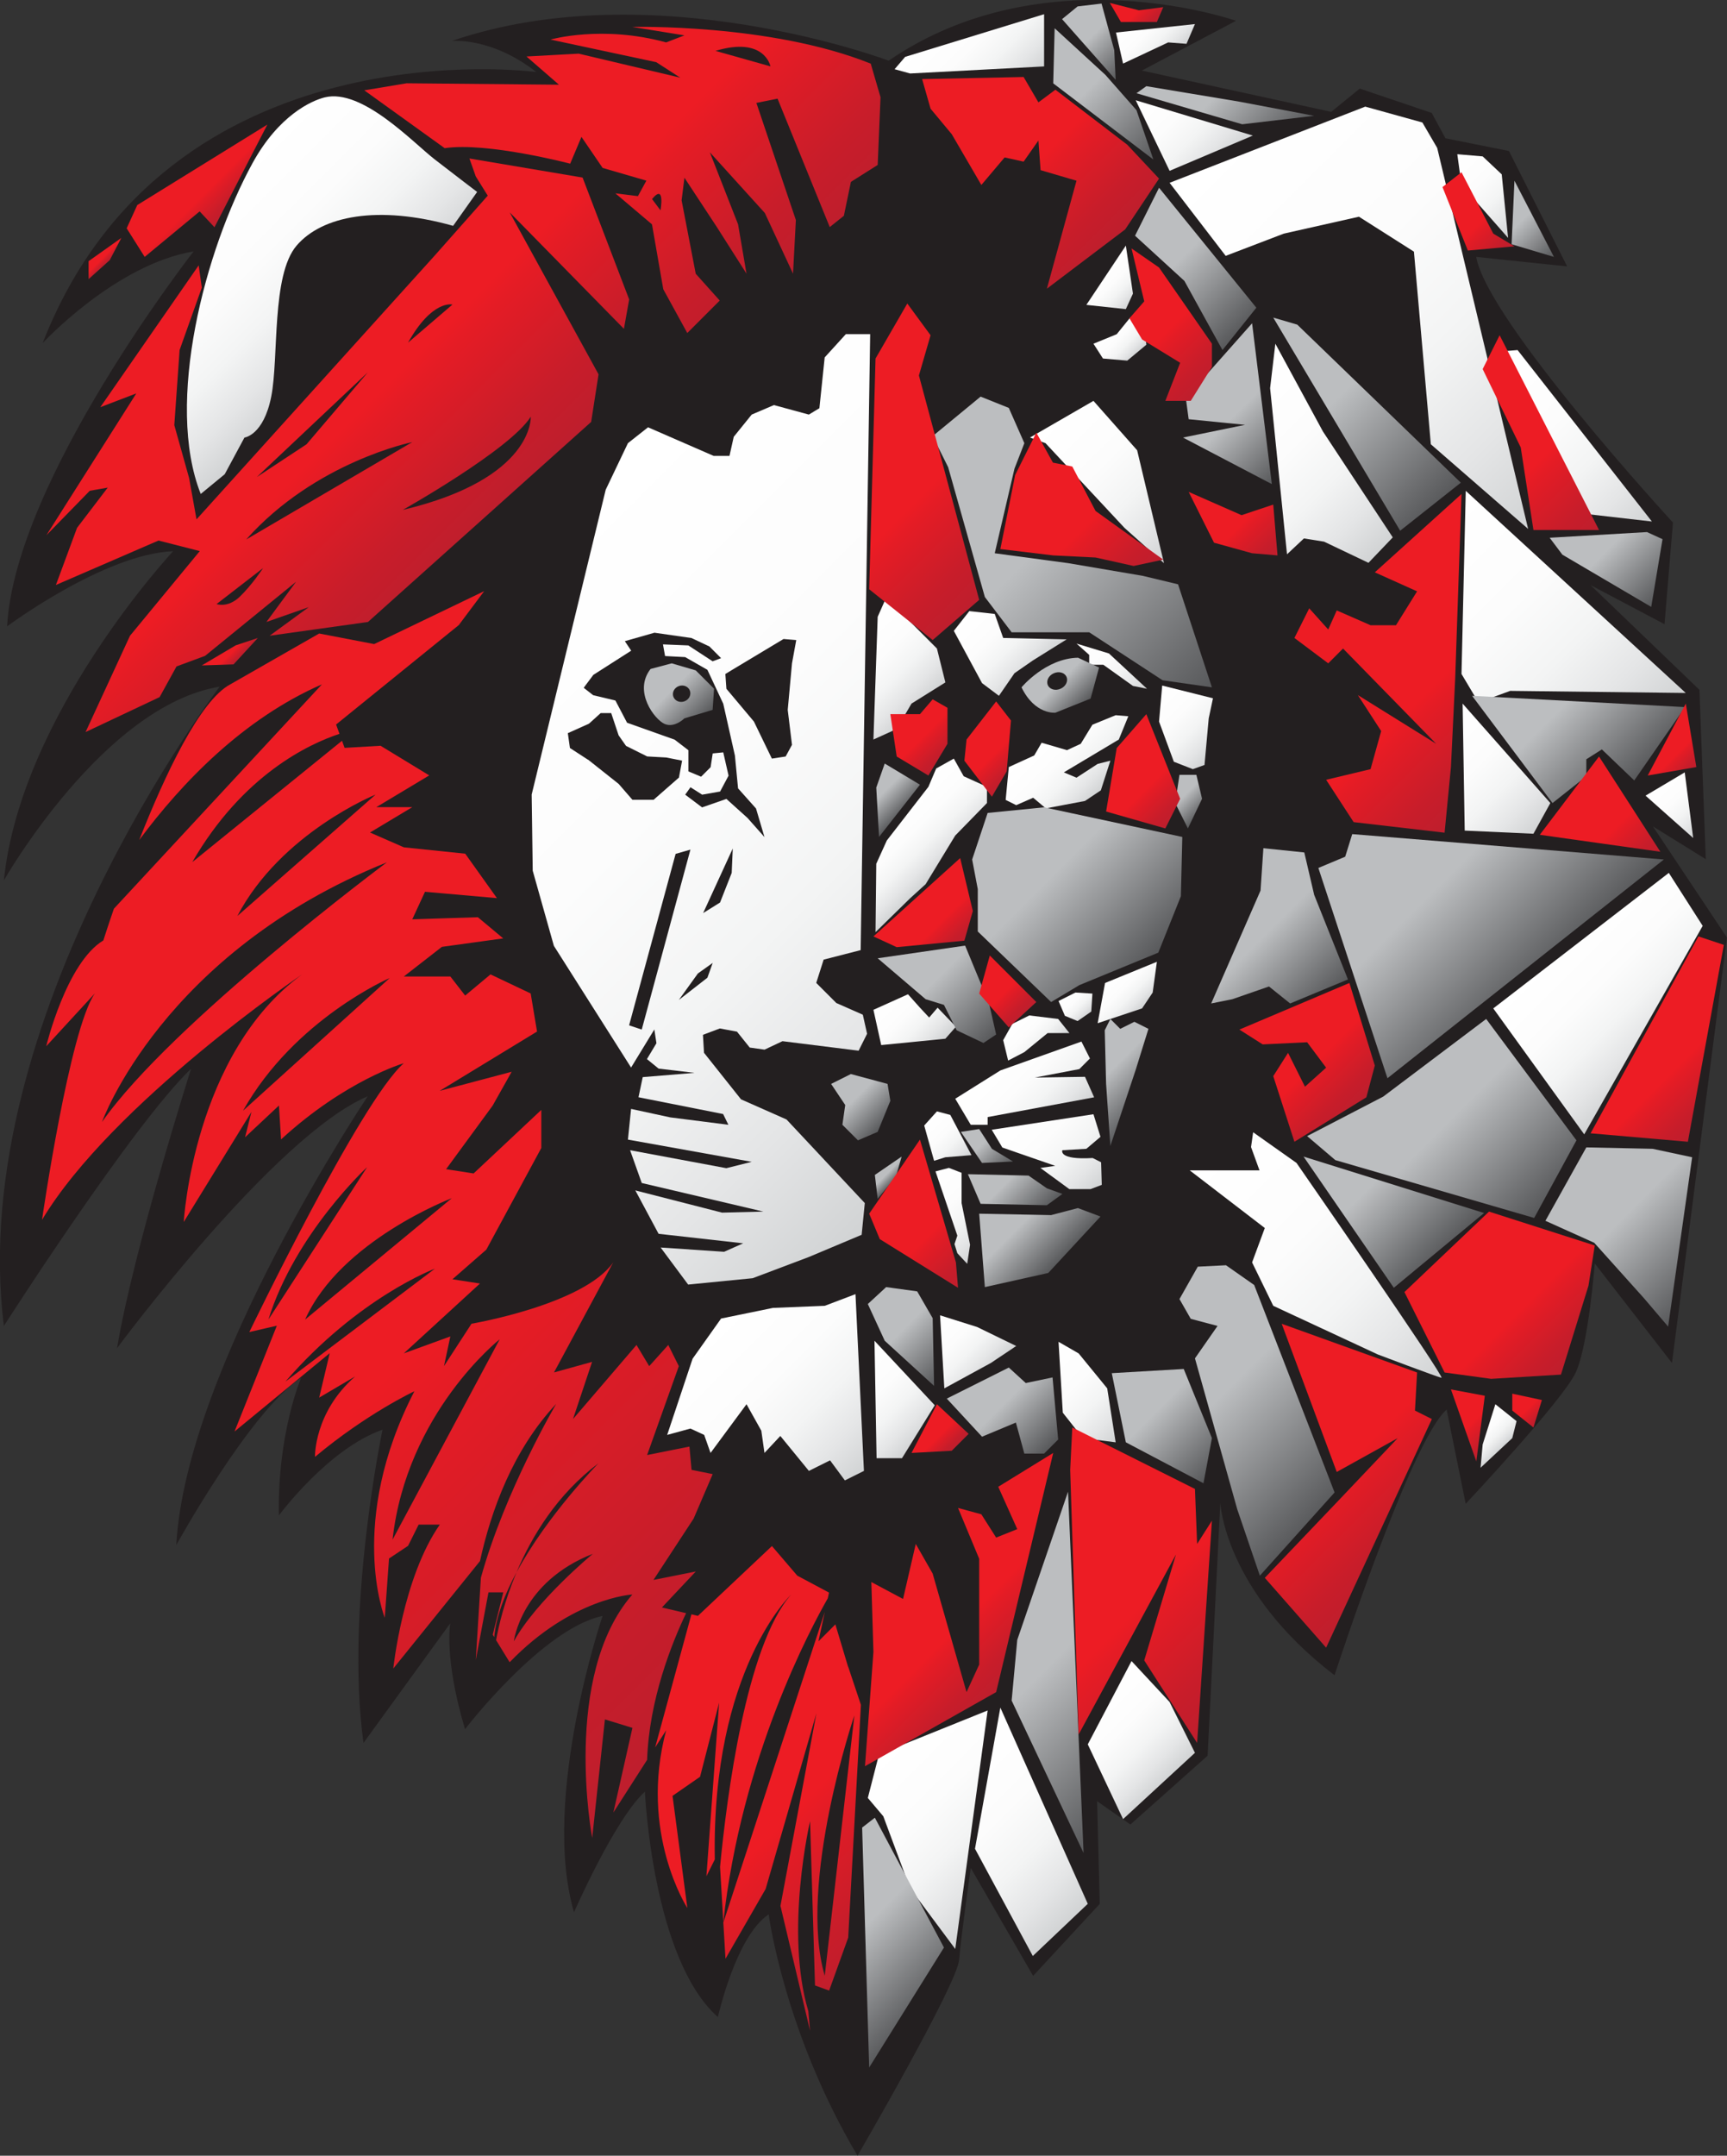
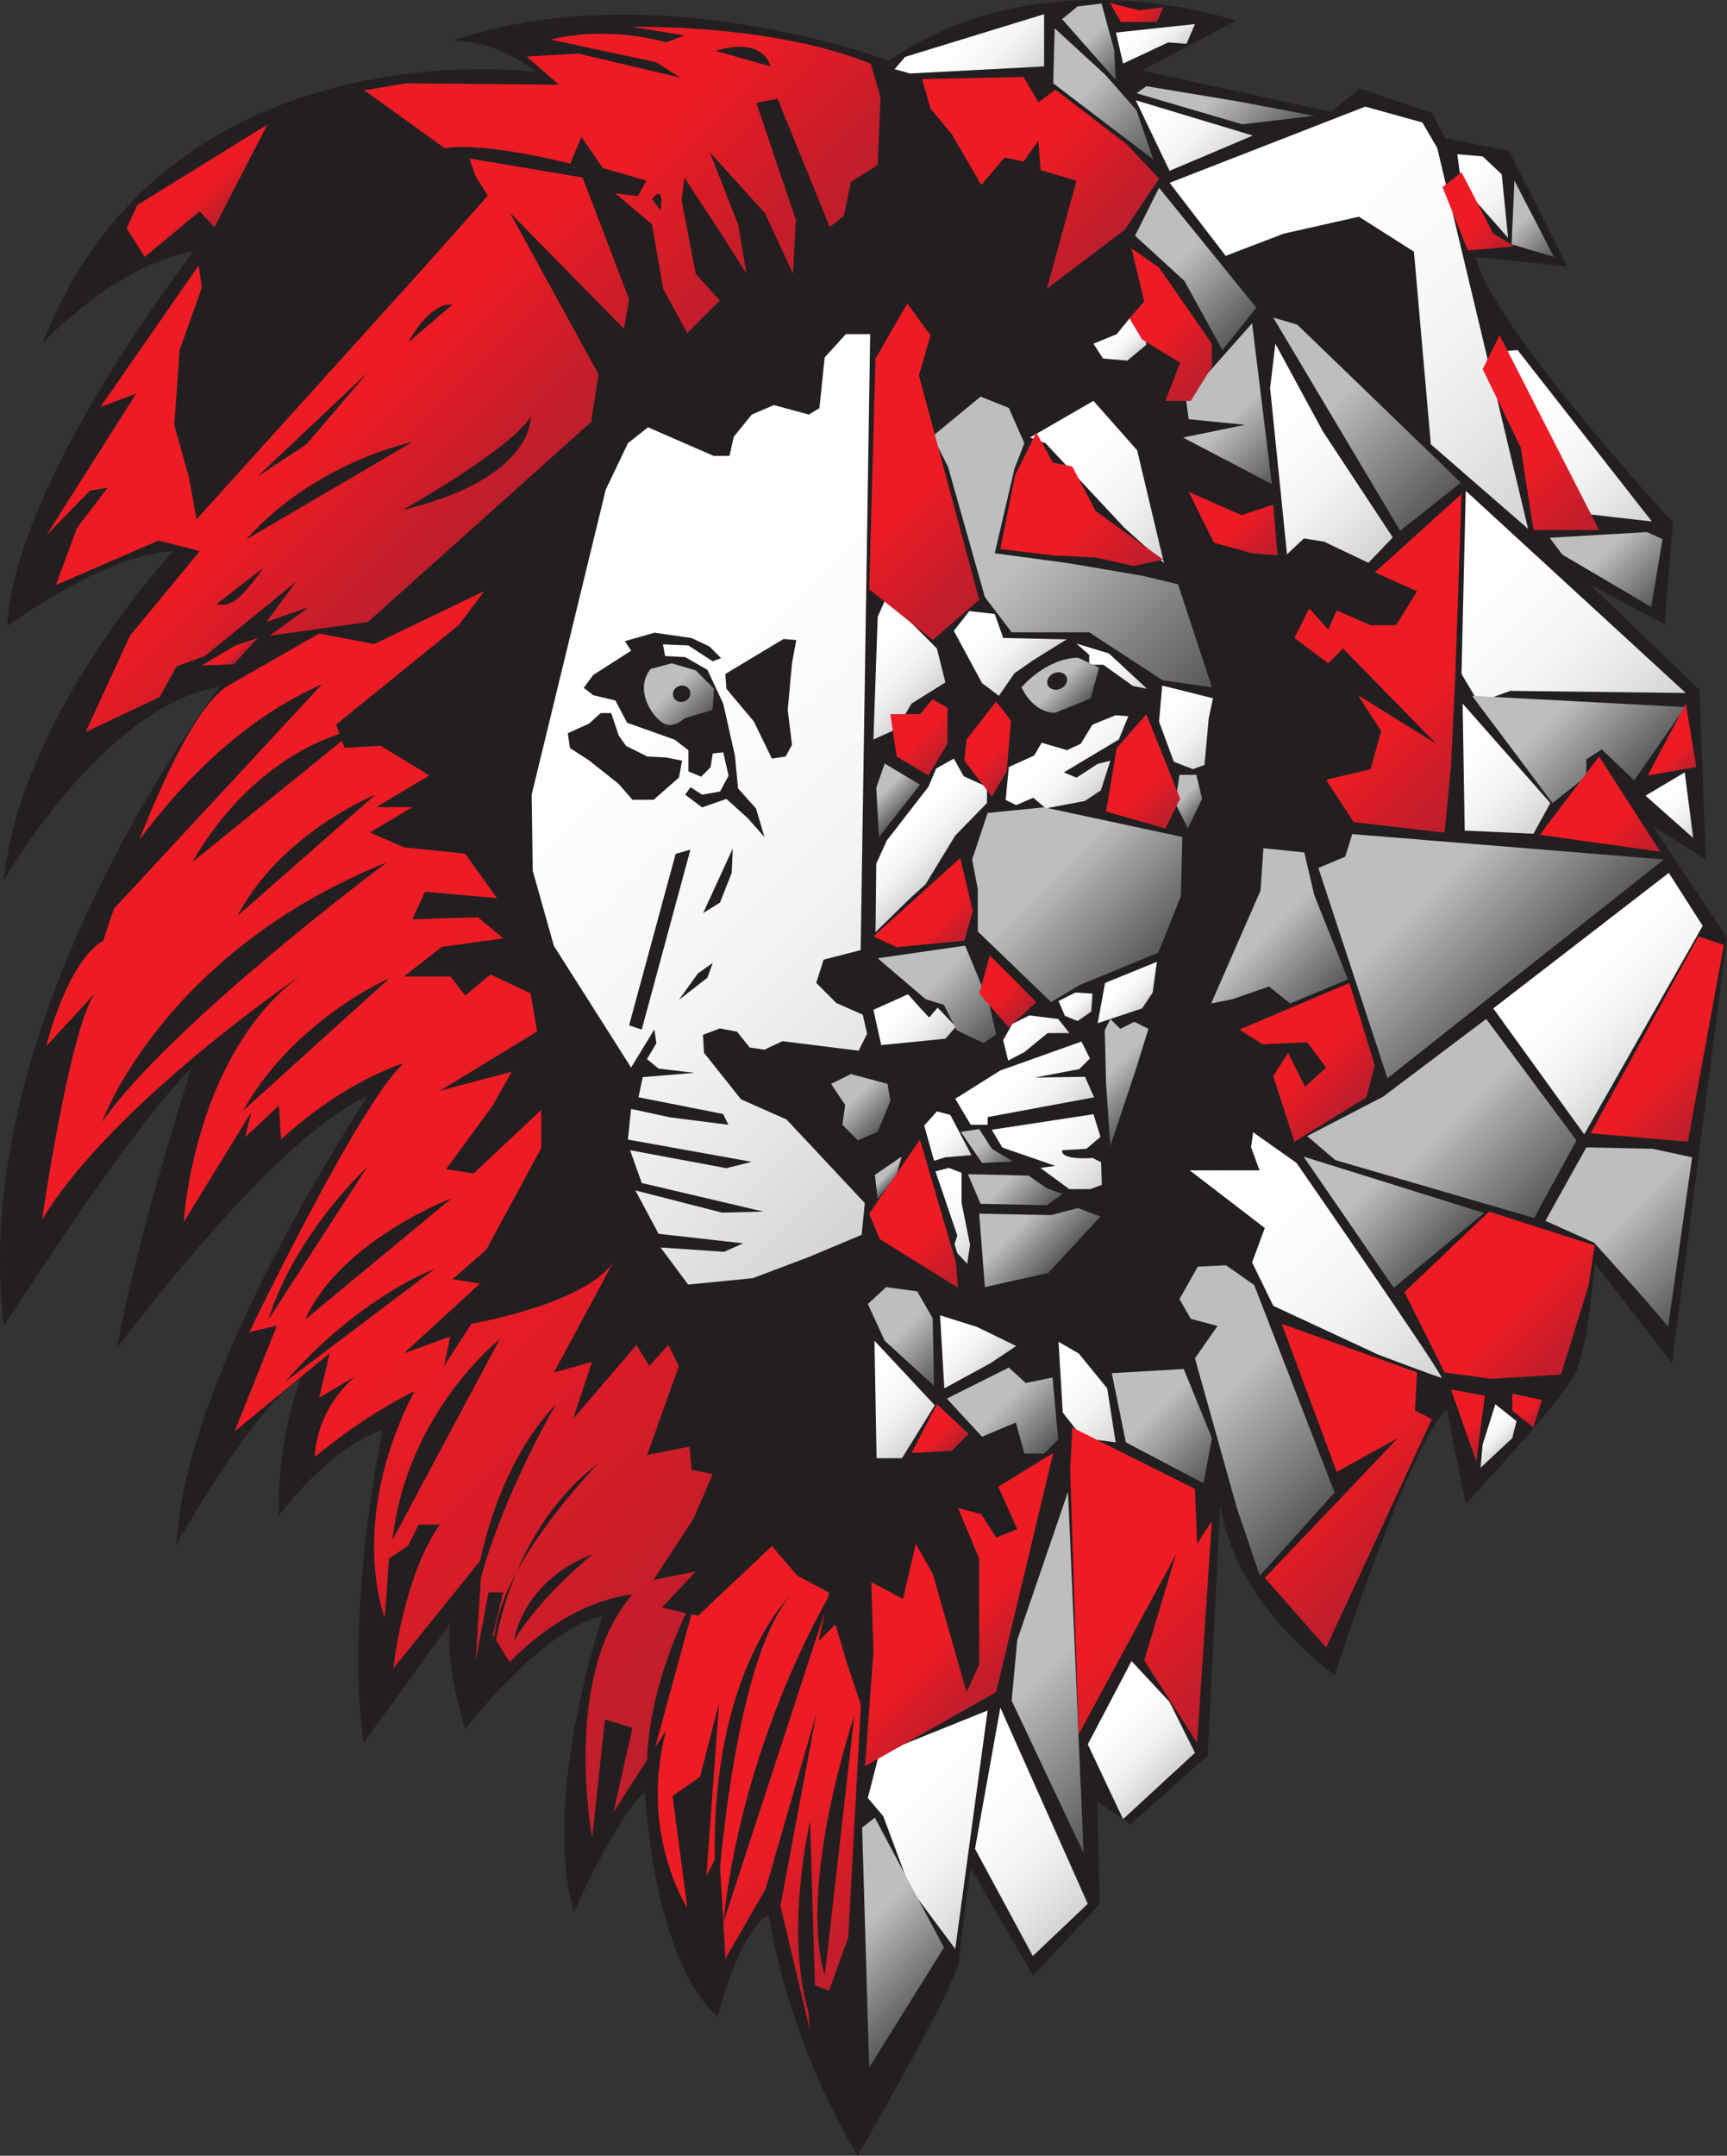
<svg xmlns="http://www.w3.org/2000/svg" xmlns:xlink="http://www.w3.org/1999/xlink" id="Layer_2" data-name="Layer 2" viewBox="0 0 279.9 349.16">
  <rect x="0" y="0" width="279.9" height="349.16" fill="#333333" stroke="none" />
  <defs>
    <style>
      .cls-1 {
        fill: url(#linear-gradient-100);
      }

      .cls-1, .cls-2, .cls-3, .cls-4, .cls-5, .cls-6, .cls-7, .cls-8, .cls-9, .cls-10, .cls-11, .cls-12, .cls-13, .cls-14, .cls-15, .cls-16, .cls-17, .cls-18, .cls-19, .cls-20, .cls-21, .cls-22, .cls-23, .cls-24, .cls-25, .cls-26, .cls-27, .cls-28, .cls-29, .cls-30, .cls-31, .cls-32, .cls-33, .cls-34, .cls-35, .cls-36, .cls-37, .cls-38, .cls-39, .cls-40, .cls-41, .cls-42, .cls-43, .cls-44, .cls-45, .cls-46, .cls-47, .cls-48, .cls-49, .cls-50, .cls-51, .cls-52, .cls-53, .cls-54, .cls-55, .cls-56, .cls-57, .cls-58, .cls-59, .cls-60, .cls-61, .cls-62, .cls-63, .cls-64, .cls-65, .cls-66, .cls-67, .cls-68, .cls-69, .cls-70, .cls-71, .cls-72, .cls-73, .cls-74, .cls-75, .cls-76, .cls-77, .cls-78, .cls-79, .cls-80, .cls-81, .cls-82, .cls-83, .cls-84, .cls-85, .cls-86, .cls-87, .cls-88, .cls-89, .cls-90, .cls-91, .cls-92, .cls-93, .cls-94, .cls-95, .cls-96, .cls-97, .cls-98, .cls-99, .cls-100, .cls-101, .cls-102, .cls-103, .cls-104, .cls-105, .cls-106 {
        stroke-width: 0px;
      }

      .cls-2 {
        fill: url(#linear-gradient-101);
      }

      .cls-3 {
        fill: url(#linear-gradient-102);
      }

      .cls-4 {
        fill: url(#linear-gradient-104);
      }

      .cls-5 {
        fill: url(#linear-gradient-103);
      }

      .cls-6 {
        fill: url(#linear-gradient-105);
      }

      .cls-7 {
        fill: url(#linear-gradient);
      }

      .cls-8 {
        fill: url(#linear-gradient-38);
      }

      .cls-9 {
        fill: url(#linear-gradient-33);
      }

      .cls-10 {
        fill: url(#linear-gradient-29);
      }

      .cls-11 {
        fill: url(#linear-gradient-32);
      }

      .cls-12 {
        fill: url(#linear-gradient-30);
      }

      .cls-13 {
        fill: url(#linear-gradient-31);
      }

      .cls-14 {
        fill: url(#linear-gradient-36);
      }

      .cls-15 {
        fill: url(#linear-gradient-39);
      }

      .cls-16 {
        fill: url(#linear-gradient-34);
      }

      .cls-17 {
        fill: url(#linear-gradient-37);
      }

      .cls-18 {
        fill: url(#linear-gradient-35);
      }

      .cls-19 {
        fill: url(#linear-gradient-28);
      }

      .cls-20 {
        fill: url(#linear-gradient-25);
      }

      .cls-21 {
        fill: url(#linear-gradient-11);
      }

      .cls-22 {
        fill: url(#linear-gradient-12);
      }

      .cls-23 {
        fill: url(#linear-gradient-13);
      }

      .cls-24 {
        fill: url(#linear-gradient-10);
      }

      .cls-25 {
        fill: url(#linear-gradient-17);
      }

      .cls-26 {
        fill: url(#linear-gradient-16);
      }

      .cls-27 {
        fill: url(#linear-gradient-19);
      }

      .cls-28 {
        fill: url(#linear-gradient-15);
      }

      .cls-29 {
        fill: url(#linear-gradient-23);
      }

      .cls-30 {
        fill: url(#linear-gradient-21);
      }

      .cls-31 {
        fill: url(#linear-gradient-18);
      }

      .cls-32 {
        fill: url(#linear-gradient-14);
      }

      .cls-33 {
        fill: url(#linear-gradient-22);
      }

      .cls-34 {
        fill: url(#linear-gradient-20);
      }

      .cls-35 {
        fill: url(#linear-gradient-27);
      }

      .cls-36 {
        fill: url(#linear-gradient-24);
      }

      .cls-37 {
        fill: url(#linear-gradient-26);
      }

      .cls-38 {
        fill: url(#linear-gradient-45);
      }

      .cls-39 {
        fill: url(#linear-gradient-46);
      }

      .cls-40 {
        fill: url(#linear-gradient-44);
      }

      .cls-41 {
        fill: url(#linear-gradient-48);
      }

      .cls-42 {
        fill: url(#linear-gradient-49);
      }

      .cls-43 {
        fill: url(#linear-gradient-47);
      }

      .cls-44 {
        fill: url(#linear-gradient-42);
      }

      .cls-45 {
        fill: url(#linear-gradient-43);
      }

      .cls-46 {
        fill: url(#linear-gradient-40);
      }

      .cls-47 {
        fill: url(#linear-gradient-41);
      }

      .cls-48 {
        fill: url(#linear-gradient-59);
      }

      .cls-49 {
        fill: url(#linear-gradient-57);
      }

      .cls-50 {
        fill: url(#linear-gradient-58);
      }

      .cls-51 {
        fill: url(#linear-gradient-55);
      }

      .cls-52 {
        fill: url(#linear-gradient-56);
      }

      .cls-53 {
        fill: url(#linear-gradient-53);
      }

      .cls-54 {
        fill: url(#linear-gradient-51);
      }

      .cls-55 {
        fill: url(#linear-gradient-52);
      }

      .cls-56 {
        fill: url(#linear-gradient-50);
      }

      .cls-57 {
        fill: url(#linear-gradient-54);
      }

      .cls-58 {
        fill: url(#linear-gradient-60);
      }

      .cls-59 {
        fill: url(#linear-gradient-61);
      }

      .cls-60 {
        fill: url(#linear-gradient-62);
      }

      .cls-61 {
        fill: url(#linear-gradient-65);
      }

      .cls-62 {
        fill: url(#linear-gradient-79);
      }

      .cls-63 {
        fill: url(#linear-gradient-78);
      }

      .cls-64 {
        fill: url(#linear-gradient-77);
      }

      .cls-65 {
        fill: url(#linear-gradient-75);
      }

      .cls-66 {
        fill: url(#linear-gradient-76);
      }

      .cls-67 {
        fill: url(#linear-gradient-74);
      }

      .cls-68 {
        fill: url(#linear-gradient-67);
      }

      .cls-69 {
        fill: url(#linear-gradient-68);
      }

      .cls-70 {
        fill: url(#linear-gradient-66);
      }

      .cls-71 {
        fill: url(#linear-gradient-63);
      }

      .cls-72 {
        fill: url(#linear-gradient-69);
      }

      .cls-73 {
        fill: url(#linear-gradient-64);
      }

      .cls-74 {
        fill: url(#linear-gradient-71);
      }

      .cls-75 {
        fill: url(#linear-gradient-72);
      }

      .cls-76 {
        fill: url(#linear-gradient-70);
      }

      .cls-77 {
        fill: url(#linear-gradient-73);
      }

      .cls-78 {
        fill: url(#linear-gradient-84);
      }

      .cls-79 {
        fill: url(#linear-gradient-85);
      }

      .cls-80 {
        fill: url(#linear-gradient-82);
      }

      .cls-81 {
        fill: url(#linear-gradient-83);
      }

      .cls-82 {
        fill: url(#linear-gradient-89);
      }

      .cls-83 {
        fill: url(#linear-gradient-88);
      }

      .cls-84 {
        fill: url(#linear-gradient-86);
      }

      .cls-85 {
        fill: url(#linear-gradient-87);
      }

      .cls-86 {
        fill: url(#linear-gradient-80);
      }

      .cls-87 {
        fill: url(#linear-gradient-81);
      }

      .cls-88 {
        fill: url(#linear-gradient-98);
      }

      .cls-89 {
        fill: url(#linear-gradient-91);
      }

      .cls-90 {
        fill: url(#linear-gradient-92);
      }

      .cls-91 {
        fill: url(#linear-gradient-93);
      }

      .cls-92 {
        fill: url(#linear-gradient-90);
      }

      .cls-93 {
        fill: url(#linear-gradient-96);
      }

      .cls-94 {
        fill: url(#linear-gradient-97);
      }

      .cls-95 {
        fill: url(#linear-gradient-94);
      }

      .cls-96 {
        fill: url(#linear-gradient-95);
      }

      .cls-97 {
        fill: url(#linear-gradient-99);
      }

      .cls-98 {
        fill: url(#linear-gradient-4);
      }

      .cls-99 {
        fill: url(#linear-gradient-2);
      }

      .cls-100 {
        fill: url(#linear-gradient-3);
      }

      .cls-101 {
        fill: url(#linear-gradient-8);
      }

      .cls-102 {
        fill: url(#linear-gradient-9);
      }

      .cls-103 {
        fill: url(#linear-gradient-7);
      }

      .cls-104 {
        fill: url(#linear-gradient-5);
      }

      .cls-105 {
        fill: url(#linear-gradient-6);
      }

      .cls-106 {
        fill: #231f20;
      }
    </style>
    <linearGradient id="linear-gradient" x1="32.55" y1="33.18" x2="56.3" y2="56.93" gradientUnits="userSpaceOnUse">
      <stop offset="0" stop-color="#fff" />
      <stop offset=".38" stop-color="#fcfcfc" />
      <stop offset=".62" stop-color="#f3f4f4" />
      <stop offset=".82" stop-color="#e4e5e6" />
      <stop offset="1" stop-color="#d1d3d4" />
    </linearGradient>
    <linearGradient id="linear-gradient-2" x1="153.13" y1="2.78" x2="165.16" y2="14.81" xlink:href="#linear-gradient" />
    <linearGradient id="linear-gradient-3" x1="183.45" y1="2.7" x2="190.07" y2="9.33" xlink:href="#linear-gradient" />
    <linearGradient id="linear-gradient-4" x1="185.9" y1="14.41" x2="198.25" y2="26.76" xlink:href="#linear-gradient" />
    <linearGradient id="linear-gradient-5" x1="178.47" y1="43.78" x2="183.62" y2="48.93" xlink:href="#linear-gradient" />
    <linearGradient id="linear-gradient-6" x1="170.99" y1="66.81" x2="192.02" y2="87.84" xlink:href="#linear-gradient" />
    <linearGradient id="linear-gradient-7" x1="157.5" y1="98.58" x2="167.67" y2="108.76" xlink:href="#linear-gradient" />
    <linearGradient id="linear-gradient-8" x1="175.16" y1="103.56" x2="184.53" y2="112.93" xlink:href="#linear-gradient" />
    <linearGradient id="linear-gradient-9" x1="137.36" y1="103.07" x2="149.02" y2="114.73" xlink:href="#linear-gradient" />
    <linearGradient id="linear-gradient-10" x1="143.96" y1="132.24" x2="152.47" y2="140.76" xlink:href="#linear-gradient" />
    <linearGradient id="linear-gradient-11" x1="143.13" y1="161.98" x2="151.3" y2="170.16" xlink:href="#linear-gradient" />
    <linearGradient id="linear-gradient-12" x1="164.47" y1="165.44" x2="169.85" y2="170.81" xlink:href="#linear-gradient" />
    <linearGradient id="linear-gradient-13" x1="150.13" y1="181.73" x2="156.47" y2="188.07" xlink:href="#linear-gradient" />
    <linearGradient id="linear-gradient-14" x1="161.82" y1="170.96" x2="172.96" y2="182.1" xlink:href="#linear-gradient" />
    <linearGradient id="linear-gradient-15" x1="150.16" y1="191.18" x2="160.22" y2="201.24" xlink:href="#linear-gradient" />
    <linearGradient id="linear-gradient-16" x1="165.22" y1="178.53" x2="178.59" y2="191.9" xlink:href="#linear-gradient" />
    <linearGradient id="linear-gradient-17" x1="172.89" y1="160.8" x2="176.4" y2="164.31" xlink:href="#linear-gradient" />
    <linearGradient id="linear-gradient-18" x1="180.13" y1="158.18" x2="185.19" y2="163.24" xlink:href="#linear-gradient" />
    <linearGradient id="linear-gradient-19" x1="187.29" y1="112.11" x2="197.15" y2="121.97" xlink:href="#linear-gradient" />
    <linearGradient id="linear-gradient-20" x1="168.95" y1="118.8" x2="178.29" y2="128.14" xlink:href="#linear-gradient" />
    <linearGradient id="linear-gradient-21" x1="198.65" y1="63.73" x2="223.93" y2="89.01" xlink:href="#linear-gradient" />
    <linearGradient id="linear-gradient-22" x1="201.56" y1="17.61" x2="258.65" y2="74.7" xlink:href="#linear-gradient" />
    <linearGradient id="linear-gradient-23" x1="230.23" y1="86.83" x2="264.43" y2="121.03" xlink:href="#linear-gradient" />
    <linearGradient id="linear-gradient-24" x1="241.2" y1="59.57" x2="266.92" y2="85.28" xlink:href="#linear-gradient" />
    <linearGradient id="linear-gradient-25" x1="235.85" y1="25.33" x2="246.73" y2="36.21" xlink:href="#linear-gradient" />
    <linearGradient id="linear-gradient-26" x1="179.92" y1="52.97" x2="184.29" y2="57.34" xlink:href="#linear-gradient" />
    <linearGradient id="linear-gradient-27" x1="195.35" y1="187.03" x2="232.55" y2="224.23" xlink:href="#linear-gradient" />
    <linearGradient id="linear-gradient-28" x1="168.99" y1="219.9" x2="181.76" y2="232.67" xlink:href="#linear-gradient" />
    <linearGradient id="linear-gradient-29" x1="151.42" y1="213.98" x2="160.07" y2="222.64" xlink:href="#linear-gradient" />
    <linearGradient id="linear-gradient-30" x1="137.06" y1="221.83" x2="148.8" y2="233.57" xlink:href="#linear-gradient" />
    <linearGradient id="linear-gradient-31" x1="116.4" y1="214.03" x2="140.32" y2="237.94" xlink:href="#linear-gradient" />
    <linearGradient id="linear-gradient-32" x1="253.2" y1="152.14" x2="270.77" y2="169.71" xlink:href="#linear-gradient" />
    <linearGradient id="linear-gradient-33" x1="231.99" y1="119.01" x2="248.27" y2="135.3" xlink:href="#linear-gradient" />
    <linearGradient id="linear-gradient-34" x1="269.23" y1="126.34" x2="276.52" y2="133.63" xlink:href="#linear-gradient" />
    <linearGradient id="linear-gradient-35" x1="143.85" y1="282.76" x2="165.79" y2="304.7" xlink:href="#linear-gradient" />
    <linearGradient id="linear-gradient-36" x1="153.39" y1="285.33" x2="176.36" y2="308.3" xlink:href="#linear-gradient" />
    <linearGradient id="linear-gradient-37" x1="176.65" y1="275.78" x2="189.22" y2="288.36" xlink:href="#linear-gradient" />
    <linearGradient id="linear-gradient-38" x1="239.36" y1="230.44" x2="243.47" y2="234.56" xlink:href="#linear-gradient" />
    <linearGradient id="linear-gradient-39" x1="84.39" y1="89.18" x2="167.45" y2="172.24" xlink:href="#linear-gradient" />
    <linearGradient id="linear-gradient-40" x1="131.22" y1="304.53" x2="151.22" y2="324.53" gradientUnits="userSpaceOnUse">
      <stop offset=".41" stop-color="#bcbec0" />
      <stop offset="1" stop-color="#58595b" />
    </linearGradient>
    <linearGradient id="linear-gradient-41" x1="159.1" y1="255.61" x2="189.62" y2="286.13" xlink:href="#linear-gradient-40" />
    <linearGradient id="linear-gradient-42" x1="142.36" y1="209.5" x2="154.36" y2="221.5" xlink:href="#linear-gradient-40" />
    <linearGradient id="linear-gradient-43" x1="158.47" y1="221.5" x2="170.82" y2="233.84" xlink:href="#linear-gradient-40" />
    <linearGradient id="linear-gradient-44" x1="181.05" y1="221.56" x2="197.39" y2="237.9" xlink:href="#linear-gradient-40" />
    <linearGradient id="linear-gradient-45" x1="160.76" y1="194.53" x2="171.16" y2="204.93" xlink:href="#linear-gradient-40" />
    <linearGradient id="linear-gradient-46" x1="159.22" y1="187.84" x2="168.47" y2="197.1" xlink:href="#linear-gradient-40" />
    <linearGradient id="linear-gradient-47" x1="156.25" y1="182.81" x2="162.87" y2="189.44" xlink:href="#linear-gradient-40" />
    <linearGradient id="linear-gradient-48" x1="135.79" y1="174.47" x2="143.45" y2="182.13" xlink:href="#linear-gradient-40" />
    <linearGradient id="linear-gradient-49" x1="175.96" y1="169.04" x2="186.25" y2="179.33" xlink:href="#linear-gradient-40" />
    <linearGradient id="linear-gradient-50" x1="146.3" y1="151.16" x2="162.07" y2="166.93" xlink:href="#linear-gradient-40" />
    <linearGradient id="linear-gradient-51" x1="161.79" y1="129.96" x2="186.93" y2="155.1" xlink:href="#linear-gradient-40" />
    <linearGradient id="linear-gradient-52" x1="140.76" y1="126.3" x2="146.25" y2="131.78" xlink:href="#linear-gradient-40" />
    <linearGradient id="linear-gradient-53" x1="150.65" y1="71.16" x2="193.62" y2="114.13" xlink:href="#linear-gradient-40" />
    <linearGradient id="linear-gradient-54" x1="190.02" y1="126.64" x2="195.05" y2="131.67" xlink:href="#linear-gradient-40" />
    <linearGradient id="linear-gradient-55" x1="142.76" y1="189.33" x2="144.93" y2="191.5" xlink:href="#linear-gradient-40" />
    <linearGradient id="linear-gradient-56" x1="214.65" y1="183.96" x2="233.85" y2="203.16" xlink:href="#linear-gradient-40" />
    <linearGradient id="linear-gradient-57" x1="185.67" y1="213.61" x2="215.73" y2="243.67" xlink:href="#linear-gradient-40" />
    <linearGradient id="linear-gradient-58" x1="223.85" y1="172.01" x2="248.87" y2="197.04" xlink:href="#linear-gradient-40" />
    <linearGradient id="linear-gradient-59" x1="256.36" y1="186.58" x2="277.5" y2="207.73" xlink:href="#linear-gradient-40" />
    <linearGradient id="linear-gradient-60" x1="222.3" y1="131.96" x2="249.62" y2="159.27" xlink:href="#linear-gradient-40" />
    <linearGradient id="linear-gradient-61" x1="197.85" y1="144.3" x2="215.33" y2="161.78" xlink:href="#linear-gradient-40" />
    <linearGradient id="linear-gradient-62" x1="245.67" y1="105.61" x2="265.67" y2="125.61" xlink:href="#linear-gradient-40" />
    <linearGradient id="linear-gradient-63" x1="255.5" y1="82.76" x2="269.33" y2="96.58" xlink:href="#linear-gradient-40" />
    <linearGradient id="linear-gradient-64" x1="203.79" y1="54.01" x2="232.36" y2="82.58" xlink:href="#linear-gradient-40" />
    <linearGradient id="linear-gradient-65" x1="195.5" y1="59.78" x2="210.13" y2="74.41" xlink:href="#linear-gradient-40" />
    <linearGradient id="linear-gradient-66" x1="183.85" y1="34.41" x2="202.13" y2="52.7" xlink:href="#linear-gradient-40" />
    <linearGradient id="linear-gradient-67" x1="190.47" y1="8.81" x2="206.7" y2="25.04" xlink:href="#linear-gradient-40" />
    <linearGradient id="linear-gradient-68" x1="174.07" y1="1.16" x2="183.33" y2="10.41" xlink:href="#linear-gradient-40" />
    <linearGradient id="linear-gradient-69" x1="168.82" y1="6.7" x2="187.45" y2="25.33" xlink:href="#linear-gradient-40" />
    <linearGradient id="linear-gradient-70" x1="242.76" y1="31.96" x2="252.13" y2="41.33" xlink:href="#linear-gradient-40" />
    <linearGradient id="linear-gradient-71" x1="105.49" y1="108.31" x2="113.83" y2="116.66" xlink:href="#linear-gradient-40" />
    <linearGradient id="linear-gradient-72" x1="169.29" y1="107.55" x2="175.83" y2="114.09" xlink:href="#linear-gradient-40" />
    <linearGradient id="linear-gradient-73" x1="15.9" y1="40.76" x2="17.53" y2="42.38" gradientUnits="userSpaceOnUse">
      <stop offset=".56" stop-color="#ed1c24" />
      <stop offset=".61" stop-color="#e51c25" />
      <stop offset=".86" stop-color="#c81d2a" />
      <stop offset="1" stop-color="#be1e2d" />
    </linearGradient>
    <linearGradient id="linear-gradient-74" x1="28.97" y1="26.48" x2="37.03" y2="34.54" xlink:href="#linear-gradient-73" />
    <linearGradient id="linear-gradient-75" x1="27.82" y1="47.36" x2="72.3" y2="91.84" xlink:href="#linear-gradient-73" />
    <linearGradient id="linear-gradient-76" x1="36.09" y1="104.4" x2="38.57" y2="106.88" xlink:href="#linear-gradient-73" />
    <linearGradient id="linear-gradient-77" x1="80.65" y1="-6.96" x2="130.25" y2="42.64" xlink:href="#linear-gradient-73" />
    <linearGradient id="linear-gradient-78" x1="151.67" y1="10.58" x2="180.3" y2="39.21" xlink:href="#linear-gradient-73" />
    <linearGradient id="linear-gradient-79" x1="133.93" y1="62.27" x2="163.76" y2="92.1" xlink:href="#linear-gradient-73" />
    <linearGradient id="linear-gradient-80" x1="161.87" y1="76.16" x2="182.45" y2="96.73" xlink:href="#linear-gradient-73" />
    <linearGradient id="linear-gradient-81" x1="194.53" y1="77.78" x2="206.87" y2="90.13" xlink:href="#linear-gradient-73" />
    <linearGradient id="linear-gradient-82" x1="178.93" y1="44.7" x2="196.07" y2="61.84" xlink:href="#linear-gradient-73" />
    <linearGradient id="linear-gradient-83" x1="181.55" y1="-1.2" x2="186.9" y2="4.16" xlink:href="#linear-gradient-73" />
    <linearGradient id="linear-gradient-84" x1="233.62" y1="30.47" x2="244.25" y2="41.1" xlink:href="#linear-gradient-73" />
    <linearGradient id="linear-gradient-85" x1="236.53" y1="60.81" x2="260.36" y2="84.64" xlink:href="#linear-gradient-73" />
    <linearGradient id="linear-gradient-86" x1="145.42" y1="114.56" x2="153.47" y2="122.61" xlink:href="#linear-gradient-73" />
    <linearGradient id="linear-gradient-87" x1="157.42" y1="117.64" x2="164.79" y2="125.01" xlink:href="#linear-gradient-73" />
    <linearGradient id="linear-gradient-88" x1="180.22" y1="121.24" x2="191.02" y2="132.04" xlink:href="#linear-gradient-73" />
    <linearGradient id="linear-gradient-89" x1="148.25" y1="144.98" x2="155.96" y2="152.7" xlink:href="#linear-gradient-73" />
    <linearGradient id="linear-gradient-90" x1="216.13" y1="94.58" x2="245.27" y2="123.73" xlink:href="#linear-gradient-73" />
    <linearGradient id="linear-gradient-91" x1="253.59" y1="128.1" x2="266.27" y2="140.78" xlink:href="#linear-gradient-73" />
    <linearGradient id="linear-gradient-92" x1="268.76" y1="118.41" x2="274.76" y2="124.41" xlink:href="#linear-gradient-73" />
    <linearGradient id="linear-gradient-93" x1="158.27" y1="156.9" x2="165.82" y2="164.44" xlink:href="#linear-gradient-73" />
    <linearGradient id="linear-gradient-94" x1="204.9" y1="162.73" x2="220.67" y2="178.5" xlink:href="#linear-gradient-73" />
    <linearGradient id="linear-gradient-95" x1="143.45" y1="190.24" x2="158.53" y2="205.33" xlink:href="#linear-gradient-73" />
    <linearGradient id="linear-gradient-96" x1="164.1" y1="240.9" x2="199.76" y2="276.56" xlink:href="#linear-gradient-73" />
    <linearGradient id="linear-gradient-97" x1="199.93" y1="222.21" x2="229.76" y2="252.04" xlink:href="#linear-gradient-73" />
    <linearGradient id="linear-gradient-98" x1="234.39" y1="225.81" x2="242.27" y2="233.7" xlink:href="#linear-gradient-73" />
    <linearGradient id="linear-gradient-99" x1="245.36" y1="225.47" x2="249.82" y2="229.93" xlink:href="#linear-gradient-73" />
    <linearGradient id="linear-gradient-100" x1="235.59" y1="201.3" x2="254.96" y2="220.67" xlink:href="#linear-gradient-73" />
    <linearGradient id="linear-gradient-101" x1="263.62" y1="163.33" x2="279.39" y2="179.1" xlink:href="#linear-gradient-73" />
    <linearGradient id="linear-gradient-102" x1="148.93" y1="230.36" x2="153.9" y2="235.33" xlink:href="#linear-gradient-73" />
    <linearGradient id="linear-gradient-103" x1="146.1" y1="251.36" x2="165.13" y2="270.38" xlink:href="#linear-gradient-73" />
    <linearGradient id="linear-gradient-104" x1="105.94" y1="267.59" x2="149.27" y2="310.93" xlink:href="#linear-gradient-73" />
    <linearGradient id="linear-gradient-105" x1="17.89" y1="129.82" x2="140.88" y2="252.81" xlink:href="#linear-gradient-73" />
  </defs>
  <g id="Red">
    <g>
      <path class="cls-106" d="M144.07,9.84s-38.17-14.4-70.86-3.2c0,0,6.4-.69,13.71,5.03,0,0-59.71-8.11-80,43.89,0,0,11.8-12.74,24.46-14.84,0,0-28.94,36.99-30.23,60.73,0,0,15.77-11.74,26.91-12.17,0,0-24.69,26.4-27.43,53.31,0,0,16.11-28.29,34.97-31.37,0,0-41.23,53.83-34.97,103.54,0,0,20.91-32.66,30.34-41.66,0,0-9.34,29.31-12,45.26,0,0,25.46-34.37,40.63-40.8,0,0-29.49,43.97-31.03,72.69,0,0,12-21.77,20.23-27.09,0,0-3.86,9-3.6,22.29,0,0,7.97-10.8,16.8-13.89,0,0-6.09,28.89-3.09,50.74l14.06-19.37s-1.03,5.74,2.4,17.14c0,0,12.51-16.29,22.29-18.34,0,0-10.03,29.49-4.63,48,0,0,6.6-15.09,11.49-19.54,0,0,1.2,27.09,11.83,36.51,0,0,2.91-13.11,8.23-16.63,0,0,2.49,19.03,14.4,39.09,0,0,16.11-27.69,16.46-31.71s1.89-14.91,1.89-14.91l10.11,17.49,10.8-11.66-.43-16.63,5.4,3.77,12.51-11.14,2.06-40.97s.6,14.23,18.51,27.94c0,0,12.34-37.97,18.17-43.03l3.09,15.26s15.77-16.8,17.83-21.26,3.09-17.66,3.09-17.66l12.51,16.11,8.91-68.91-12-18,8.57,5.31-1.03-27.43-17.66-16.97,12,6.34,1.37-16.46s-30.09-32.66-31.89-43.03l14.74,1.54-9.43-18.69-10.29-2.06-2.23-4.11-11.66-3.94-4.63,3.77-30.69-6.69,15.26-8.06s-30.97-10.91-56.29,6.46Z" />
-       <path class="cls-7" d="M32.53,80.01l3.89-3.2,3.2-5.94s3.09-.34,4.34-6.63,0-19.66,4.11-24.46,13.14-6.63,25.37-3.2l3.89-5.49s-3.31-2.51-6.86-5.26-11.77-11.54-17.83-10.06c-2.15.53-7.45,2.9-11.7,10.63-7.71,14.04-14.24,38.86-8.41,53.6Z" />
      <polygon class="cls-99" points="146.7 9.21 169.22 2.3 169.22 10.76 147.5 11.9 144.99 11.21 146.7 9.21" />
      <polygon class="cls-100" points="180.87 5.27 182.02 10.3 189.33 6.87 192.3 7.1 193.67 3.9 180.87 5.27" />
      <polygon class="cls-98" points="184.07 16.24 189.56 27.67 203.05 21.96 184.07 16.24" />
-       <polygon class="cls-104" points="182.47 39.78 176.07 49.38 182.47 50.07 183.62 47.56 182.47 39.78" />
      <polygon class="cls-105" points="166.93 70.87 177.22 64.93 184.3 72.93 188.65 91.21 182.25 85.5 169.45 71.78 166.93 70.87" />
      <polygon class="cls-103" points="154.59 102.18 157.1 98.98 161.22 99.44 162.59 103.33 172.87 103.56 167.39 106.98 164.42 109.04 161.9 112.7 159.16 110.64 154.59 102.18" />
      <polygon class="cls-101" points="185.9 111.56 183.62 111.1 178.82 107.67 176.53 107.67 176.53 106.07 174.47 104.24 179.73 105.84 185.9 111.56" />
      <polygon class="cls-102" points="142.25 99.9 143.62 96.81 151.85 105.04 153.22 110.53 147.73 113.96 145.33 118.07 141.56 119.78 142.25 99.9" />
      <polygon class="cls-24" points="142.02 139.9 143.73 136.13 150.47 127.44 151.73 124.47 154.59 122.87 156.19 125.73 159.96 127.44 159.96 130.07 154.82 135.33 150.02 143.21 147.5 145.5 141.9 150.98 142.02 139.9" />
      <polygon class="cls-21" points="141.56 163.56 142.82 169.27 153.22 168.24 154.93 166.3 151.96 163.21 150.59 164.81 149.1 163.21 147.16 161.04 141.56 163.56" />
      <polygon class="cls-22" points="164.07 165.84 162.59 168.47 163.39 171.78 166.02 170.41 169.79 167.33 173.33 167.33 171.5 165.04 166.82 164.47 164.07 165.84" />
      <polygon class="cls-23" points="149.79 182.3 151.85 180.01 154.02 180.58 157.45 187.1 153.22 187.44 151.39 188.01 149.79 182.3" />
      <polygon class="cls-32" points="154.82 177.96 162.13 173.38 175.27 168.7 176.65 171.44 174.93 173.16 167.73 174.53 175.85 174.41 177.33 177.73 160.07 180.93 160.07 182.18 157.33 182.18 154.82 177.96" />
      <polygon class="cls-28" points="151.62 189.73 153.79 189.16 155.85 189.96 155.85 194.87 157.22 201.61 156.76 204.7 155.16 202.98 154.7 201.5 155.16 200.13 151.62 189.73" />
      <path class="cls-26" d="M160.76,182.98l16.46-2.51,1.14,3.66-2.29,1.94-3.89.23s-.74,1.6,4.91,1.26l1.37.69.11,3.66-1.83.69h-3.43l-4.69-3.43,2.4-.34-8.57-2.97-1.71-2.86Z" />
      <polygon class="cls-25" points="171.56 162.13 174.3 160.76 177.05 160.93 176.87 163.84 174.65 165.38 172.59 164.53 171.56 162.13" />
      <polygon class="cls-31" points="179.1 159.21 177.9 165.73 185.1 163.33 186.82 160.76 187.5 155.78 179.1 159.21" />
      <polygon class="cls-27" points="190.25 123.38 187.85 116.87 188.36 111.04 196.59 113.1 195.9 116.36 195.22 123.9 193.33 124.58 190.25 123.38" />
      <polygon class="cls-34" points="163.5 124.24 167.62 122.36 168.82 120.3 172.93 121.5 175.16 120.47 177.05 117.38 180.82 115.84 182.87 116.01 181.33 119.78 172.42 125.1 174.47 125.96 177.9 123.73 179.96 123.21 178.42 128.01 175.85 129.73 169.5 130.93 167.45 129.21 164.7 130.41 162.99 129.56 163.5 124.24" />
      <polygon class="cls-30" points="206.7 55.67 205.85 62.87 208.59 89.78 211.33 87.21 214.59 87.73 221.79 91.16 225.73 87.04 214.42 69.9 206.7 55.67" />
      <polygon class="cls-33" points="247.67 85.67 231.9 71.96 229.16 40.76 220.25 35.1 208.07 37.84 198.65 41.44 189.56 29.61 221.27 17.27 230.53 19.84 232.93 23.96 247.67 85.67" />
      <polygon class="cls-29" points="237.56 79.5 236.87 109.16 239.62 113.78 244.76 111.9 273.22 112.24 237.56 79.5" />
      <polygon class="cls-36" points="267.73 84.47 245.96 56.7 243.9 56.87 257.27 83.27 267.73 84.47" />
      <polygon class="cls-20" points="236.19 24.98 236.87 29.96 244.42 38.53 243.39 28.24 240.3 25.33 236.19 24.98" />
      <polygon class="cls-37" points="177.22 55.67 180.99 54.13 183.22 51.38 185.45 52.24 185.79 55.84 182.7 58.41 178.76 58.07 177.22 55.67" />
      <path class="cls-35" d="M192.82,189.56h11.31l-1.37-3.77.34-2.4,7.03,4.97s24.26,34.97,23.49,34.8-10.29-3.77-10.29-3.77l-16.97-7.89-3.43-7.03,2.06-5.57-12.17-9.34Z" />
      <polygon class="cls-19" points="171.56 217.33 172.25 228.81 175.5 232.93 180.82 233.61 179.45 224.87 174.82 219.21 171.56 217.33" />
      <polygon class="cls-10" points="152.36 213.04 158.36 214.93 164.7 218.01 160.59 220.76 153.05 224.87 152.36 213.04" />
      <polygon class="cls-12" points="141.73 217.16 151.5 227.61 146.19 236.18 142.07 236.18 141.73 217.16" />
-       <polygon class="cls-13" points="138.65 209.61 140.02 238.24 136.93 239.78 134.53 236.53 131.1 238.24 126.47 232.58 123.9 235.33 123.39 231.73 120.99 227.44 115.16 235.33 114.13 232.41 111.9 231.38 108.13 232.41 112.25 220.07 116.87 213.56 125.27 211.84 133.67 211.5 138.65 209.61" />
      <polygon class="cls-11" points="242.02 163.33 270.47 141.38 275.96 149.96 256.76 183.73 242.02 163.33" />
      <polygon class="cls-9" points="237.05 113.96 237.39 134.53 248.53 135.04 251.27 130.07 237.05 113.96" />
      <polygon class="cls-16" points="266.7 128.87 273.05 125.1 274.42 135.73 266.7 128.87" />
      <polygon class="cls-18" points="140.65 291.21 142.47 284.13 160.07 277.04 154.82 315.67 147.5 305.84 143.16 294.18 140.65 291.21" />
      <polygon class="cls-14" points="162.13 276.58 158.02 299.44 167.39 316.81 176.3 308.36 162.13 276.58" />
      <polygon class="cls-17" points="183.39 269.04 176.3 282.53 182.02 294.64 193.67 283.9 189.56 275.67 183.39 269.04" />
      <polygon class="cls-8" points="239.96 237.73 240.3 233.96 242.36 227.44 245.79 230.18 245.1 232.93 239.96 237.73" />
      <path class="cls-15" d="M119.45,167.1l2.06,2.57,2.4.34,2.91-1.37,12.34,1.54,1.37-2.74-.69-3.09-4.29-1.89-3.26-3.26,1.2-3.77,6-1.54,1.54-99.77h-3.94l-3.43,3.77-.86,8.23-1.71,1.03-5.66-1.54-3.6,1.54-2.91,3.6-.69,3.09h-2.57l-10.63-4.63-3.26,2.57-3.6,7.54-12,49.37.17,12.34,3.43,12.17,12.51,19.71,3.77-6.17.34,2.23-1.54,2.57,1.89,1.54,5.83.69-8.4.69-.69,3.26,13.72,2.72.85,1.74-9.43-1.2-6.34-1.37-.51,4.97,20.06,3.6-4.11,1.03-15.6-2.91,1.89,5.31,19.71,4.63-6.69.17-14.06-3.6,3.77,7.03,13.71,1.54-3.09,1.37-10.29-.69,4.46,6,10.46-1.03,9.09-3.43,8.57-3.6.51-5.14-12.69-13.54-7.37-3.26-6-7.54-.17-2.91,2.74-1.03,2.74.51ZM118.59,141.38l-1.89,4.8-2.74,1.71,4.8-10.46-.17,3.94ZM126.99,103.5l2.06.17-.69,3.77-.69,7.54.69,5.66-1.03,1.89-2.23.34-2.91-6-4.46-5.31-.17-2.4,9.43-5.66ZM96.13,109.33l6.17-3.94-1.03-1.54,4.8-1.37,6,.86,2.91,1.37,1.89,1.89-1.37.51-3.94-2.57-4.11-.17.34,1.89,3.26.17,3.6,2.06,2.57,5.49,1.89,8.4.51,5.31,2.91,3.26,1.37,4.63-2.74-3.09-3.43-3.09-3.94,1.37-2.74-2.06.86-1.2,1.89,1.2,2.91-.51,1.37-2.57-.86-3.77-1.71.17-.34,2.23-1.54,1.54-2.06-.86v-3.43l-2.23-1.71-7.71-2.74-1.89-3.6-3.6-.86-1.54-1.2,1.54-2.06ZM95.28,123.04l-2.91-1.89-.34-2.4,3.43-1.54,1.89-1.71h1.71l1.2,3.6,1.2,1.71,3.43,1.71,3.09.17,2.57.51-.51,2.74-4.11,3.6h-3.43l-2.23-2.57-4.97-3.94ZM104.02,166.76l-2.06-.69,7.54-27.77,2.4-.69-7.89,29.14ZM114.65,158.36l-4.63,3.6,3.09-4.29,2.4-1.71-.86,2.4Z" />
      <polygon class="cls-46" points="139.73 296.01 141.79 294.41 152.99 315.44 140.87 334.87 139.73 296.01" />
      <polygon class="cls-47" points="175.62 300.13 163.96 275.44 164.87 265.61 173.1 241.61 175.62 300.13" />
      <polygon class="cls-44" points="151.39 224.47 143.39 217.16 140.65 211.21 143.62 208.47 148.65 209.16 151.16 213.5 151.39 224.47" />
      <polygon class="cls-45" points="159.16 232.7 153.45 226.53 163.5 221.5 166.25 224.01 170.59 223.1 171.5 233.16 169.22 235.44 166.02 235.44 164.65 230.41 159.16 232.7" />
      <polygon class="cls-40" points="180.19 222.41 182.47 233.61 195.05 240.24 196.42 232.93 191.85 221.73 180.19 222.41" />
      <polygon class="cls-38" points="159.62 208.47 158.7 196.58 170.36 196.81 174.7 195.67 178.36 197.04 169.9 206.18 159.62 208.47" />
      <polygon class="cls-39" points="156.87 190.18 158.93 194.98 169.67 195.21 172.19 193.38 169.67 192.47 166.7 190.41 156.87 190.18" />
      <polygon class="cls-43" points="155.73 183.33 158.7 182.87 160.76 186.07 164.19 188.13 159.16 188.36 155.73 183.33" />
      <polygon class="cls-41" points="134.7 175.56 137.9 173.96 143.85 175.56 144.3 178.3 142.25 183.33 139.05 184.7 136.53 182.18 136.99 178.98 134.7 175.56" />
      <polygon class="cls-42" points="179.05 166.87 179.27 175.56 179.96 185.61 184.07 173.27 186.13 166.64 183.85 165.5 181.56 166.64 179.96 165.04 179.05 166.87" />
      <polygon class="cls-56" points="142.25 155.21 156.42 153.16 160.3 162.53 161.45 167.56 159.39 168.93 155.05 166.87 152.99 162.76 150.02 161.84 142.25 155.21" />
      <polygon class="cls-54" points="160.07 131.67 157.56 139.21 158.47 144.01 158.47 150.87 170.36 162.3 174.93 159.56 187.73 154.3 191.39 145.16 191.62 135.56 169.22 130.76 160.07 131.67" />
      <polygon class="cls-55" points="143.39 123.67 142.02 127.56 142.47 135.56 149.1 127.1 143.39 123.67" />
      <polygon class="cls-53" points="159.62 96.7 163.96 102.41 176.53 102.41 188.42 110.18 196.42 111.33 190.93 94.64 185.22 93.27 173.1 91.21 161.22 89.61 164.42 75.9 166.02 71.78 163.5 66.07 158.93 64.24 151.16 70.64 153.67 75.67 159.62 96.7" />
      <polygon class="cls-57" points="191.16 125.5 190.47 130.07 192.53 134.18 194.82 129.38 193.9 125.5 191.16 125.5" />
      <polygon class="cls-51" points="142.25 194.18 141.79 190.3 146.13 187.33 145.22 190.53 142.25 194.18" />
      <polygon class="cls-52" points="211.27 187.33 225.9 208.58 240.53 196.47 211.27 187.33" />
      <polygon class="cls-49" points="216.3 241.73 204.19 255.21 200.53 244.47 193.67 220.01 197.33 214.76 192.99 213.61 191.16 210.41 194.13 205.16 198.7 204.93 203.27 208.13 216.3 241.73" />
      <polygon class="cls-50" points="211.85 184.01 216.42 187.9 248.65 197.27 255.03 185.56 255.5 184.7 240.87 165.04 224.19 177.61 211.85 184.01" />
      <polygon class="cls-48" points="250.47 197.73 257.1 185.84 267.85 186.07 274.25 187.44 270.36 214.87 266.47 210.3 258.38 201.29 250.47 197.73" />
      <polygon class="cls-58" points="213.67 140.58 224.87 174.64 269.67 139.21 219.16 135.1 218.02 138.76 213.67 140.58" />
      <polygon class="cls-59" points="204.76 137.38 204.3 144.24 196.3 162.53 199.73 161.84 205.67 159.78 209.1 162.53 218.47 158.64 212.99 144.93 211.39 138.07 204.76 137.38" />
      <polygon class="cls-60" points="238.59 112.7 273.1 114.53 264.87 126.41 259.62 121.38 257.1 122.98 257.1 125.73 251.62 130.07 238.59 112.7" />
      <polygon class="cls-71" points="251.16 87.1 253.22 89.84 267.62 98.3 269.45 87.33 266.93 86.18 251.16 87.1" />
      <polygon class="cls-73" points="206.36 51.44 226.93 85.96 236.76 78.18 210.25 52.58 206.36 51.44" />
      <polygon class="cls-61" points="202.93 52.36 206.13 78.41 191.73 70.87 201.79 68.81 192.65 67.9 192.19 64.47 202.93 52.36" />
      <polygon class="cls-70" points="183.96 38.18 187.85 30.41 203.62 49.84 198.13 56.7 191.96 45.5 183.96 38.18" />
      <polygon class="cls-68" points="184.19 15.1 201.33 20.13 212.99 18.76 200.87 16.47 185.79 13.96 184.19 15.1" />
      <polygon class="cls-69" points="172.13 3.1 180.82 12.93 180.59 8.13 178.53 .58 174.65 1.04 172.13 3.1" />
      <polygon class="cls-72" points="170.93 4.58 170.7 13.5 186.93 25.84 184.19 17.84 179.16 12.13 170.93 4.58" />
      <polygon class="cls-76" points="245.45 29.27 244.99 39.56 251.85 41.61 245.45 29.27" />
      <path class="cls-74" d="M112.76,108.58l-3.89-1.14-3.43.91c-2.86,3.66.69,8.23,2.29,8.91,1.6.69,3.2-.91,3.2-.91l4.57-1.37.23-3.43-2.97-2.97ZM110.94,113.59c-.74.28-1.54-.05-1.8-.73-.26-.68.14-1.46.87-1.73.74-.28,1.54.05,1.8.73.26.68-.14,1.46-.87,1.73Z" />
      <path class="cls-75" d="M174.7,106.53c-5.26.11-9.14,4.8-9.14,4.8,2.17,4.46,5.49,4.11,5.49,4.11l5.71-2.29,1.37-5.03-3.43-1.6ZM171.9,111.55c-.83.38-1.76.12-2.07-.57-.31-.69.11-1.56.95-1.93s1.76-.12,2.07.57c.31.69-.11,1.56-.95,1.93Z" />
-       <polygon class="cls-77" points="14.36 42.3 19.67 38.53 17.79 42.13 14.36 45.21 14.36 42.3" />
      <polygon class="cls-67" points="20.53 36.98 22.25 33.21 43.33 20.18 34.76 36.81 32.36 34.24 23.45 41.61 20.53 36.98" />
      <path class="cls-65" d="M101.96,48.47l-7.54-19.71-18.34-3.09,1.03,2.91,1.94,3.11-8.63,9.74-38.57,42.69-1.2-6.69-2.4-8.57.86-12.17,3.6-10.11-.51-3.6-15.94,22.97,5.83-2.23-14.57,22.97,7.03-7.2,2.91-.51-4.97,6.51-3.43,9.26,16.63-7.2,6.69,1.71-11.31,13.71-7.2,15.6,12-5.66,2.74-4.97,4.63-1.71,14.74-12-4.8,6.51,6.86-2.4-6.34,4.63,15.94-2.23,36.17-32.4,1.2-7.71-14.4-26.23,18.51,18.86.86-4.8ZM73.33,49.33l-7.2,6.17c3.94-7.03,7.2-6.17,7.2-6.17ZM59.62,60.3l-9.94,11.66-8.06,5.31,18-16.97ZM38.87,96.64c-1.97,1.89-3.77,1.2-3.77,1.2l7.54-5.83s-1.8,2.74-3.77,4.63ZM39.9,87.38c11.23-12.6,26.91-15.77,26.91-15.77l-26.91,15.77ZM86.02,67.5s.6,10.03-20.74,15.09c0,0,17.4-9.77,20.74-15.09Z" />
      <polygon class="cls-66" points="32.7 107.78 38.19 104.53 41.79 103.33 37.85 107.61 32.7 107.78" />
      <path class="cls-64" d="M141.1,10.3c-16.23-6.51-38.63-5.94-38.63-5.94l8.46,1.37-2.97,1.14c-10.4-2.86-18.74-.46-18.74-.46l17.14,3.66,3.89,2.51-16.46-3.89-8.46.46,5.26,4.57-24.69-.23-6.86,1.14,13.03,9.37c6.86-1.03,20.34,2.51,20.34,2.51l1.83-4.34,3.43,5.03,7.09,2.06-1.37,2.51-3.66-.46,5.94,5.03,1.83,10.51,3.89,7.09,5.26-5.26-3.89-4.34-2.29-11.89.46-3.66,5.26,8,4.8,7.54-1.37-8-4.57-11.66,8.91,9.83,4.57,9.83.46-8.69-6.4-18.97,3.43-.69,8.46,20.8,2.29-1.83,1.14-5.49,4.34-2.74.46-10.97-1.6-5.49ZM107.05,34.07l-1.37-1.83c2.17-2.63,1.37,1.83,1.37,1.83ZM115.96,8.24c8-2.4,8.91,2.51,8.91,2.51l-8.91-2.51Z" />
      <polygon class="cls-63" points="149.45 12.81 150.82 17.61 154.25 21.73 159.05 29.96 162.82 25.5 165.9 26.18 167.24 24.27 168.3 22.76 168.65 27.56 174.47 29.27 169.67 46.76 182.36 37.16 187.85 28.93 182.7 23.44 171.05 14.53 168.3 16.58 165.9 12.47 149.45 12.81" />
      <polygon class="cls-62" points="147.05 49.16 141.9 58.07 140.87 95.44 151.16 103.67 158.7 97.16 148.93 60.81 150.82 54.3 147.05 49.16" />
      <polygon class="cls-86" points="167.96 70.07 164.53 76.93 162.13 88.93 170.7 89.96 177.56 90.3 183.73 91.67 188.53 90.64 177.56 82.76 173.79 75.56 170.65 74.93 167.96 70.07" />
      <polygon class="cls-87" points="192.65 79.67 196.76 87.9 202.93 89.61 207.05 89.96 206.36 81.73 201.22 83.44 192.65 79.67" />
      <polygon class="cls-80" points="188.87 64.93 191.27 58.76 185.1 54.98 183.05 51.56 185.45 48.81 183.39 40.24 187.85 43.33 196.42 55.67 196.42 59.44 192.99 64.93 188.87 64.93" />
      <polygon class="cls-81" points="179.87 .47 181.67 3.56 187.5 3.56 188.53 1.16 184.59 1.67 179.87 .47" />
      <polygon class="cls-78" points="233.79 30.3 236.87 27.9 242.02 37.84 245.45 39.9 237.9 40.58 233.79 30.3" />
      <polygon class="cls-79" points="240.3 59.78 243.05 54.3 259.16 85.84 248.53 85.84 246.47 72.47 240.3 59.78" />
      <polygon class="cls-84" points="144.3 115.67 145.33 122.53 150.47 125.61 153.56 120.47 153.56 114.64 151.16 113.27 149.1 115.67 144.3 115.67" />
      <polygon class="cls-85" points="161.45 113.61 156.65 119.78 156.3 123.21 160.76 129.04 163.16 124.93 163.85 116.7 161.45 113.61" />
      <polygon class="cls-83" points="185.79 115.67 180.99 121.16 179.27 131.44 188.87 134.18 191.27 129.38 185.79 115.67" />
      <polygon class="cls-82" points="141.56 151.67 155.62 138.98 157.67 147.56 156.3 152.36 145.33 153.41 141.56 151.67" />
      <polygon class="cls-92" points="236.87 80.01 222.82 92.7 229.67 95.78 226.25 101.27 222.13 101.27 216.65 98.87 215.27 101.96 212.19 98.53 209.79 103.33 215.27 107.44 217.67 105.04 232.76 120.47 220.07 112.58 223.85 118.41 222.13 124.58 214.93 126.3 219.39 133.16 234.13 134.87 235.16 124.24 235.85 109.84 236.87 80.01" />
      <polygon class="cls-89" points="249.56 135.21 259.16 122.53 269.1 137.96 249.56 135.21" />
      <polygon class="cls-90" points="267.05 125.61 273.22 113.96 274.93 124.24 267.05 125.61" />
      <polygon class="cls-91" points="160.42 154.76 158.7 160.93 163.5 166.41 167.96 162.3 160.42 154.76" />
      <polygon class="cls-95" points="200.87 166.76 218.7 159.21 222.82 172.58 221.45 177.73 209.79 184.93 206.36 174.3 208.76 170.53 211.5 176.01 214.93 172.93 211.85 168.81 204.65 169.16 200.87 166.76" />
      <polygon class="cls-96" points="142.59 200.7 140.87 196.58 149.1 184.58 154.93 204.47 155.27 208.58 142.59 200.7" />
      <polygon class="cls-93" points="173.79 231.21 173.45 238.07 174.82 280.93 190.59 251.78 185.45 268.93 194.02 282.3 196.42 246.3 194.02 250.07 193.67 241.16 173.79 231.21" />
      <polygon class="cls-94" points="204.99 255.56 214.93 266.87 232.07 229.84 229.33 228.47 229.67 222.3 207.73 214.41 216.65 238.41 226.53 232.93 216.99 242.98 204.99 255.56" />
      <polygon class="cls-88" points="235.16 225.04 240.65 226.07 239.27 236.7 235.16 225.04" />
      <polygon class="cls-97" points="245.1 228.47 245.1 225.73 249.9 226.76 248.53 231.21 245.1 228.47" />
      <polygon class="cls-1" points="227.62 209.27 241.33 196.24 258.47 201.73 257.45 208.24 252.99 222.64 241.67 223.33 234.13 222.3 227.62 209.27" />
      <polygon class="cls-2" points="257.79 183.56 275.27 151.67 279.39 153.04 273.56 184.93 257.79 183.56" />
      <polygon class="cls-3" points="151.85 227.44 147.73 235.33 154.25 234.98 156.99 232.24 151.85 227.44" />
      <polygon class="cls-5" points="161.79 240.81 170.7 235.33 161.45 274.07 140.19 286.07 141.56 267.56 141.22 256.24 146.36 258.98 148.42 250.07 151.16 254.87 156.65 274.07 158.7 269.61 158.7 252.47 155.27 244.24 159.05 245.27 161.45 249.04 164.87 247.67 161.79 240.81" />
      <g>
        <path class="cls-4" d="M137.45,269.96l-2.06-6.86-2.74,2.74,1.03-4.76-16.46,50.36c2.88-26.81,14.32-47.99,16.94-52.56l.2-.93-5.14-2.74-4.11-4.8-12,11.31-1.05-.25-5.88,21.56,1.79-2.79c-4.46,16.63,3.43,28.8,3.43,28.8l-2.4-18.17,4.46-3.09,3.09-12-2.06,28.11,1.36-2.72c-.55-30.69,12.35-42.88,12.35-42.88-7.27,8.3-10.41,32.7-11.5,44.08l.88,14.89,6.51-11.31,8.23-28.46-5.83,31.2,4.8,20.23-.28-3.17c-3.88-13,.28-30.77.28-30.77l.8,26.6,2.29.83,3.09-8.57,2.06-37.71-2.06-6.17ZM133.67,320.01c-4.4-15,4.8-42.17,4.8-42.17l-4.8,42.17Z" />
        <path class="cls-6" d="M104.88,285.05c.33-9.76,3.99-18.9,6.32-23.77l-3.92-.92,5.49-5.83-6.86,1.37,6.51-9.94,3.09-7.2-3.43-.69-.34-3.77-6.86,1.37,5.14-14.4-1.71-3.43-3.09,3.43-2.06-3.43-10.29,12,3.09-9.26-6.17,1.71,9.6-17.83c-4.8,6.86-22.97,9.94-22.97,9.94l-4.46,6.86,1.03-4.8-7.54,2.74,12.34-11.31-4.46-.69,5.49-4.8,8.91-16.46v-6.17l-10.97,10.29-4.46-.69,7.54-10.29,3.09-5.49-11.66,3.09,15.77-9.6-1.03-6.17-6.51-3.09-4.11,3.43-2.4-3.09h-7.54l6.17-4.8,9.94-1.37-4.11-3.43-10.63.34,2.06-4.46,11.66,1.03-5.14-7.2-9.94-1.03-5.49-2.4,6.86-4.11h-5.83l8.57-5.14-7.89-4.8-5.83.34-.42-1.15-24.27,19.66c8.2-14.18,18.95-19.16,23.86-20.78l-.55-1.51,19.89-16.11,4.11-5.49-17.83,8.57-8.91-1.71-14.4,8.23c-4.96,2.62-10.63,14.74-14.77,25.22,6.92-9.3,16.86-19.65,29.62-25.22l-33.72,36.34c-1.08,3.13-1.71,5.14-1.71,5.14-6,3.6-9.26,17.14-9.26,17.14l7.89-8.57c-4.11,5.83-8.57,36.69-8.57,36.69,11.31-18.86,42.17-39.77,42.17-39.77-17.66,12.86-19.2,40.11-19.2,40.11l10.97-17.83-1.03,4.11,5.49-5.14.34,5.49c10.46-9.6,19.89-12.34,19.89-12.34-7.03,6.17-25.03,43.54-25.03,43.54l4.46-1.03-6.86,17.14,15.43-12.69-1.71,7.2,5.83-3.43c-6.69,5.83-6.51,13.03-6.51,13.03,8.4-7.03,16.11-10.63,16.11-10.63-10.97,21.26-4.8,36.69-4.8,36.69l.69-9.6,3.09-2.06,1.71-3.43h3.43c-6,8.57-7.54,23.31-7.54,23.31l14.05-17.4c1.79-8.14,5.33-17.99,12.35-25.46,0,0-8.3,14.07-12.2,28.15l-.83,13.34,2.06-10.97h2.4l-1.71,6.86.24.39c.31-3.35,1.73-6.99,3.62-10.5,2.48-5.87,6.57-12.6,13.28-17.66,0,0-8.29,8.4-13.28,17.66-1.95,4.61-2.9,8.69-3.32,10.99l2.2,3.58c10.11-10.46,19.89-10.97,19.89-10.97-11.49,13.2-6.51,39.43-6.51,39.43l2.06-19.2,4.46,1.37-3.09,13.71,5.49-8.56ZM60.87,128.7l-22.4,19.66c7.09-13.49,22.4-19.66,22.4-19.66ZM16.53,181.73s9.83-27.43,46.17-42.06c0,0-34.97,26.06-46.17,42.06ZM39.39,179.9c8.35-14.85,23.77-21.49,23.77-21.49l-23.77,21.49ZM73.22,194.07l-23.77,19.66c5.71-12.8,23.77-19.66,23.77-19.66ZM43.5,213.73c4.34-13.94,16-24.69,16-24.69l-16,24.69ZM46.25,223.78c11.89-13.71,24.23-18.29,24.23-18.29l-24.23,18.29ZM63.62,249.38c2.29-20.57,17.37-32.46,17.37-32.46l-17.37,32.46ZM83.28,265.84s1.14-9.6,12.8-14.17c0,0-9.14,7.54-12.8,14.17Z" />
      </g>
    </g>
  </g>
</svg>